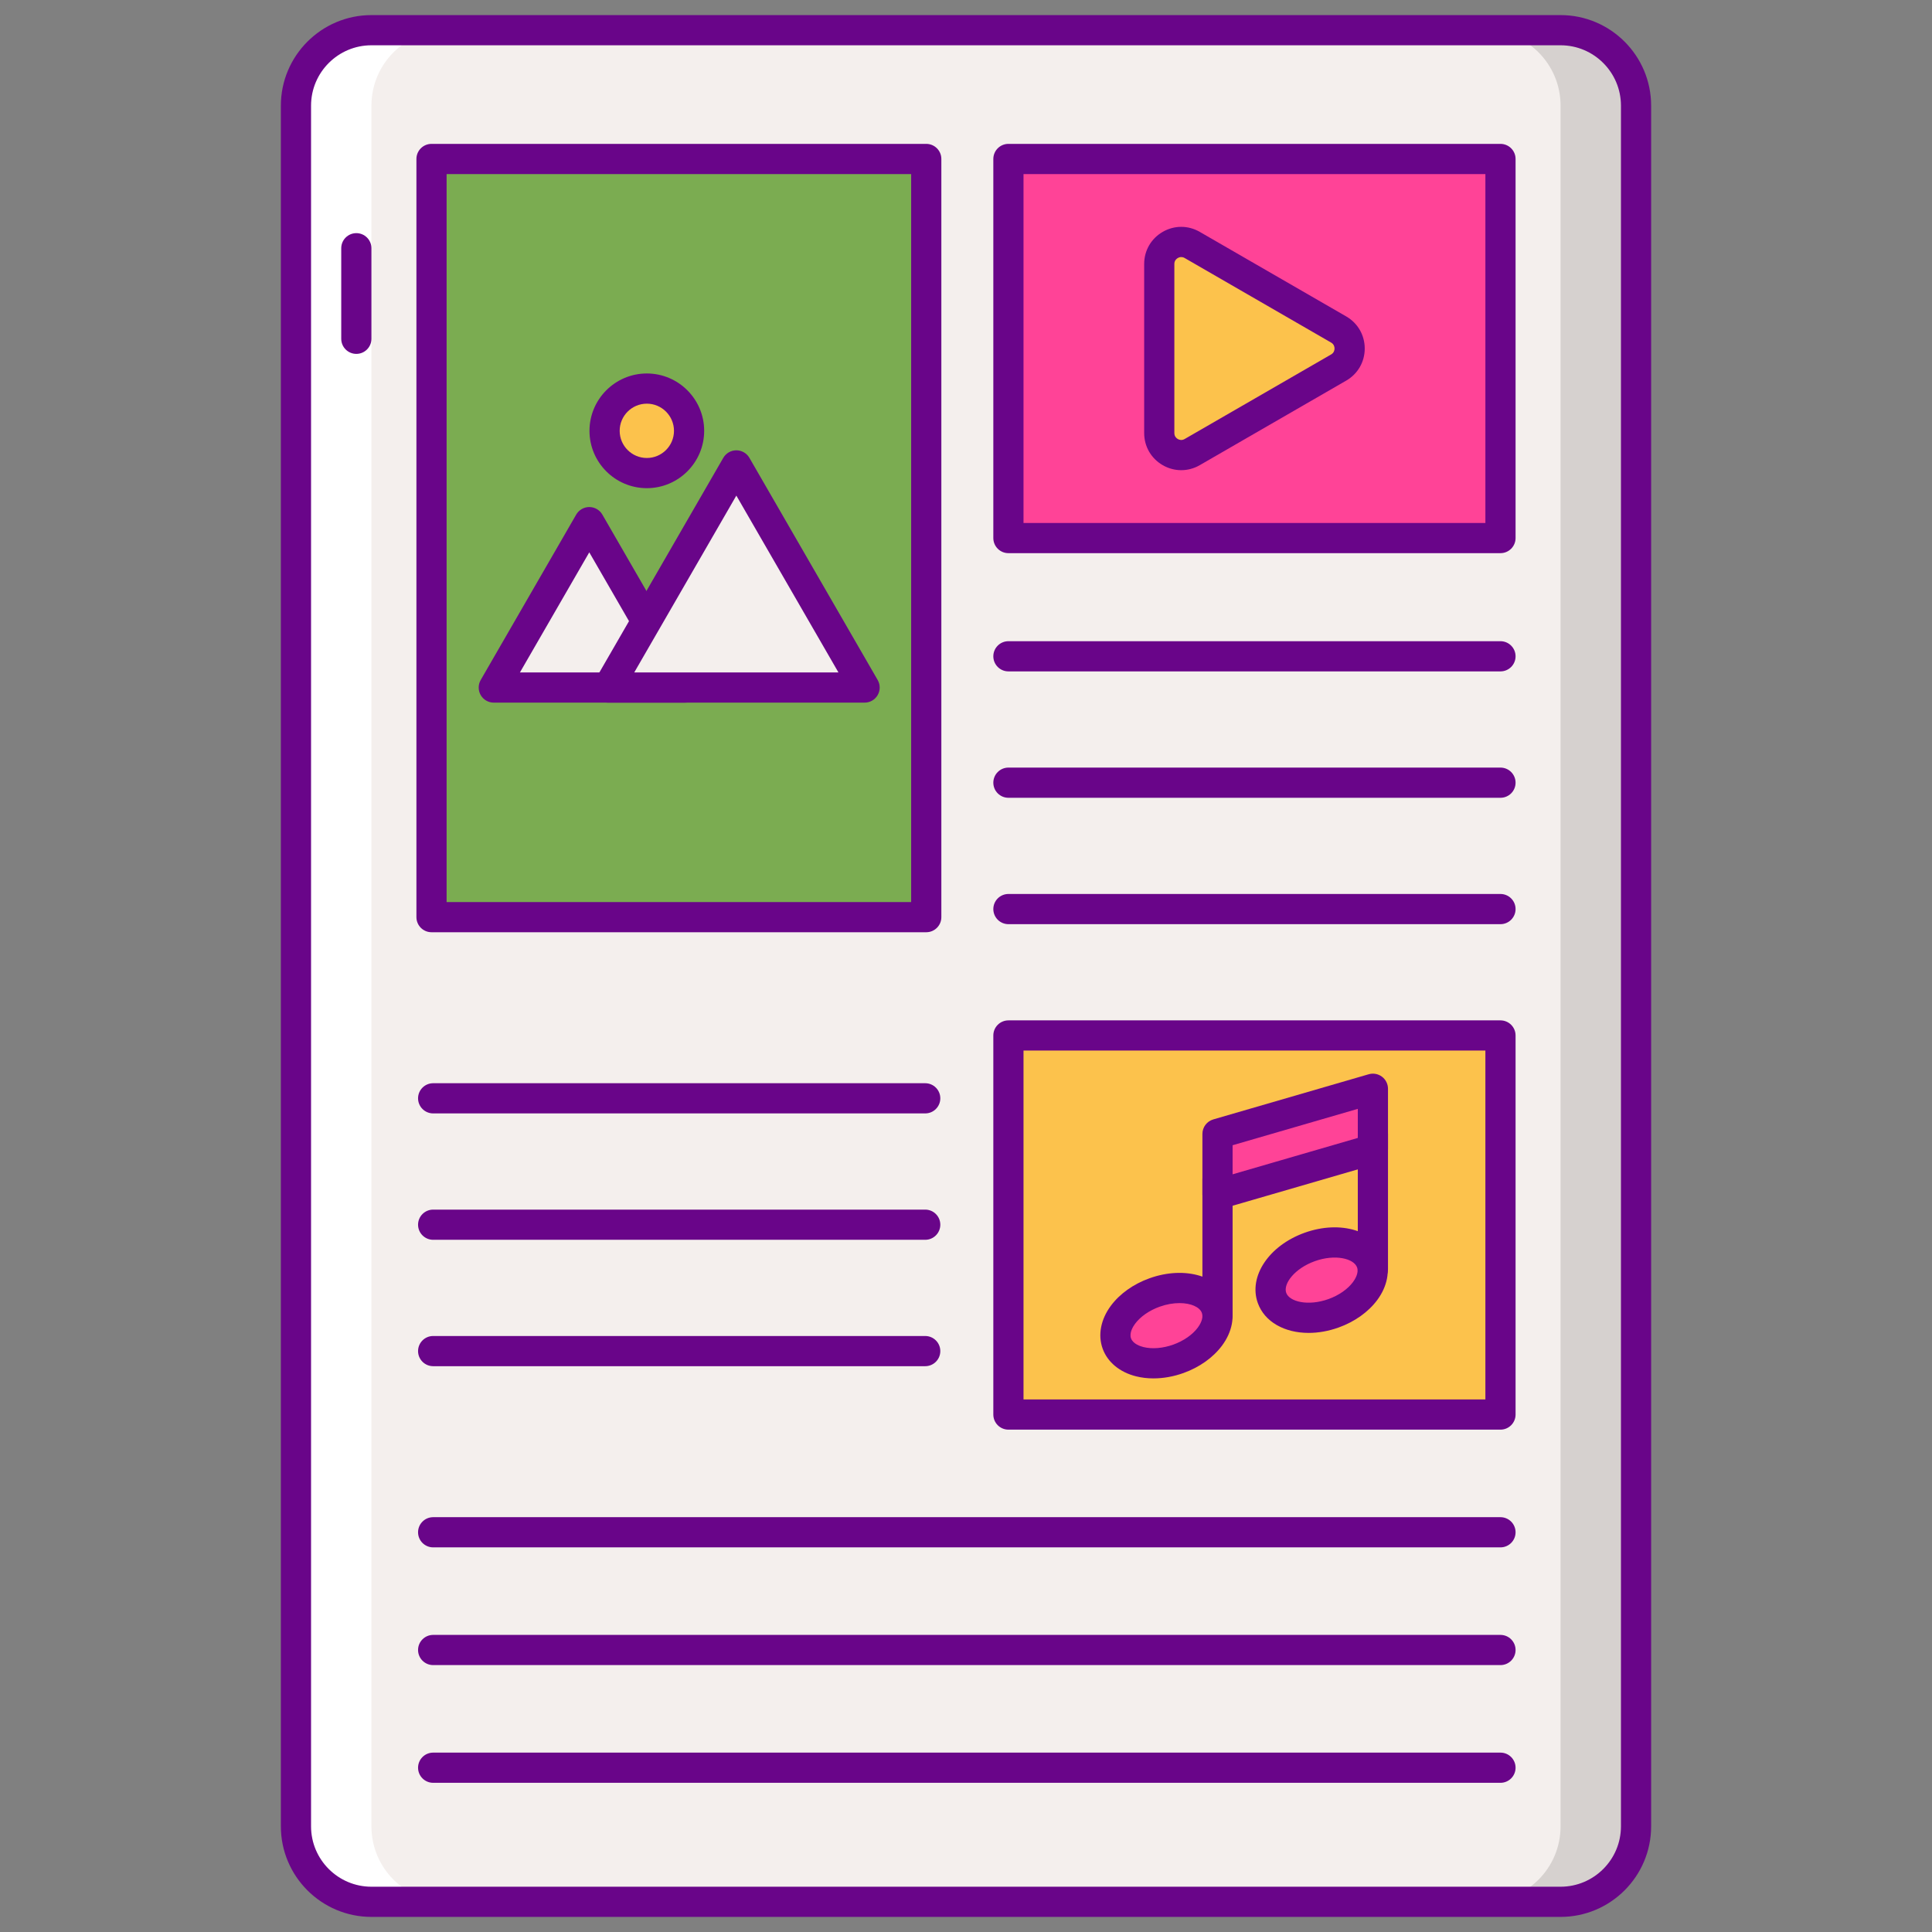
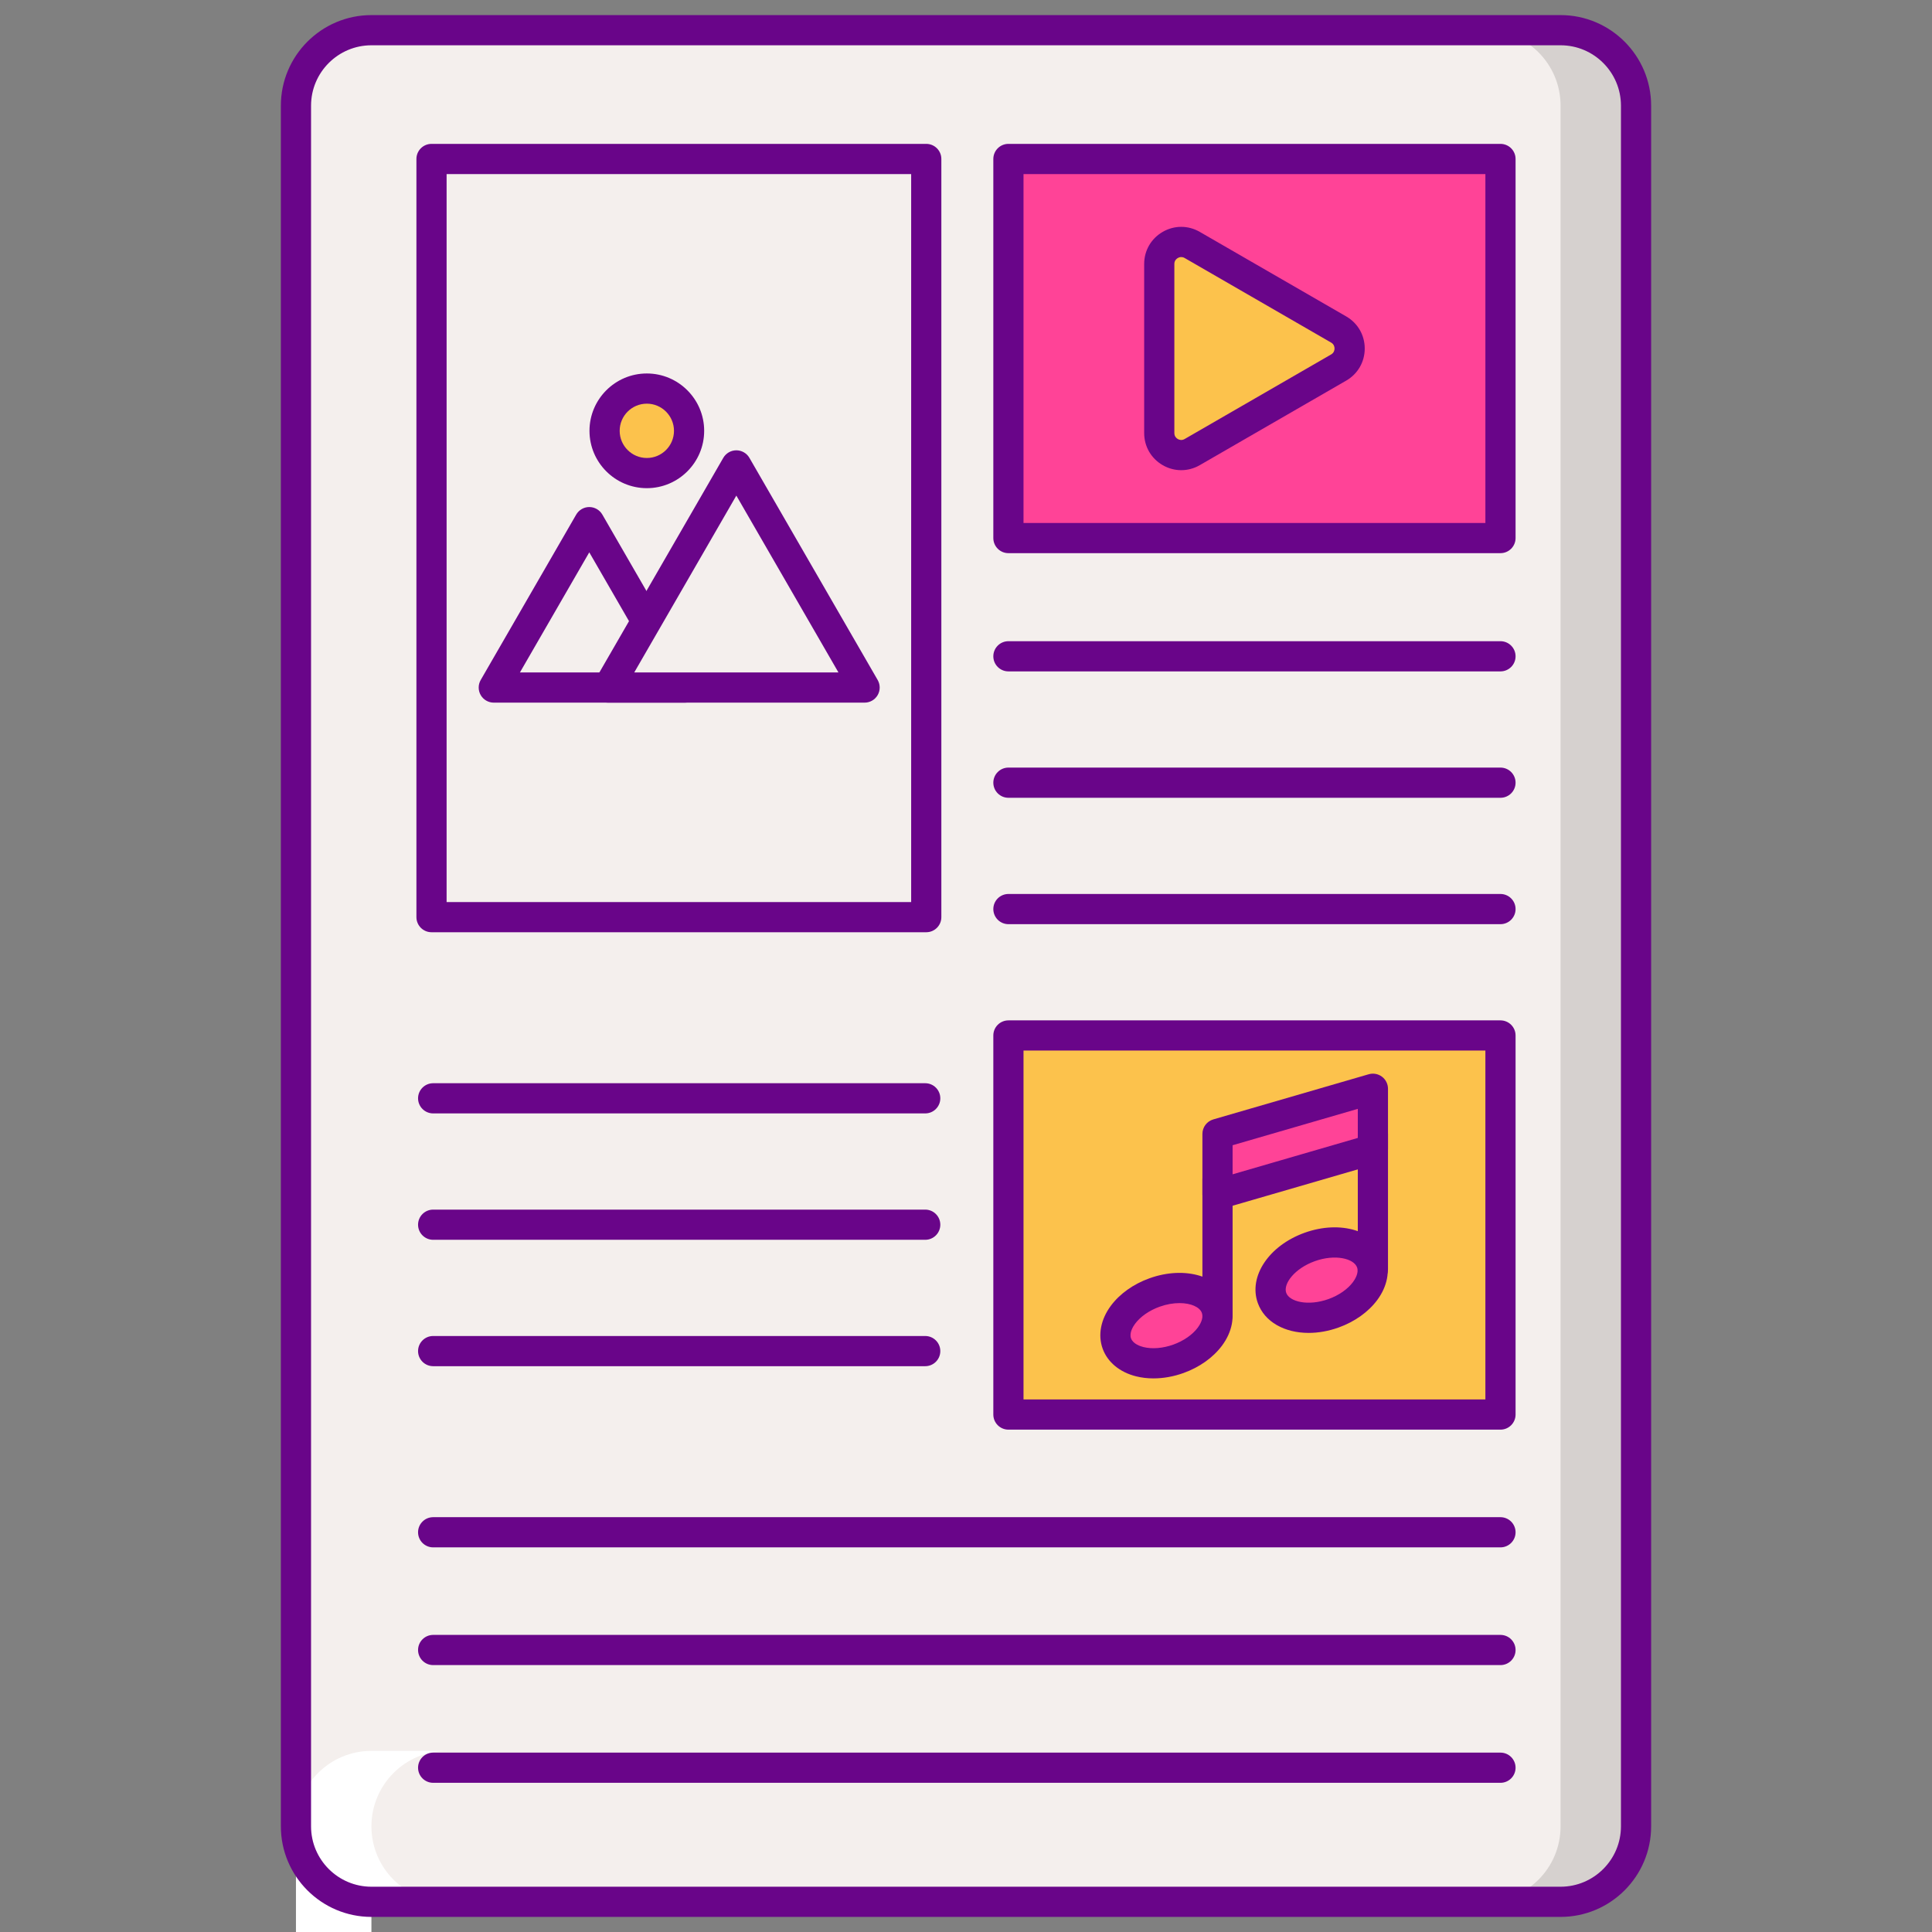
<svg xmlns="http://www.w3.org/2000/svg" id="Layer_1" enable-background="new 0 0 256 256" height="512" viewBox="0 0 256 256" width="512">
  <rect x="0" y="0" width="256" height="256" fill="#808080" stroke="none" />
  <path d="m206.784 252h-157.568c-5.523 0-10-4.477-10-10v-228c0-5.523 4.477-10 10-10h157.569c5.523 0 10 4.477 10 10v228c-.001 5.523-4.478 10-10.001 10z" fill="#f4efed" />
  <path d="m206.784 4h-10c5.523 0 10 4.477 10 10v228c0 5.523-4.477 10-10 10h10c5.523 0 10-4.477 10-10v-228c0-5.523-4.477-10-10-10z" fill="#d6d1cf" />
-   <path d="m49.216 252h10c-5.523 0-10-4.477-10-10v-228c0-5.523 4.477-10 10-10h-10c-5.523 0-10 4.477-10 10v228c0 5.523 4.477 10 10 10z" fill="#fff" />
+   <path d="m49.216 252h10c-5.523 0-10-4.477-10-10c0-5.523 4.477-10 10-10h-10c-5.523 0-10 4.477-10 10v228c0 5.523 4.477 10 10 10z" fill="#fff" />
  <path d="m206.784 254h-157.568c-6.617 0-12-5.383-12-12v-228c0-6.617 5.383-12 12-12h157.568c6.617 0 12 5.383 12 12v228c0 6.617-5.383 12-12 12zm-157.568-248c-4.411 0-8 3.589-8 8v228c0 4.411 3.589 8 8 8h157.568c4.411 0 8-3.589 8-8v-228c0-4.411-3.589-8-8-8z" fill="#690589" />
-   <path d="m47.216 46.892c-1.104 0-2-.896-2-2v-12c0-1.104.896-2 2-2s2 .896 2 2v12c0 1.104-.896 2-2 2z" fill="#690589" />
-   <path d="m57.178 21.064h65.556v100.462h-65.556z" fill="#7bac51" />
  <path d="m133.621 21.064h65.201v50.231h-65.201z" fill="#ff4397" />
  <path d="m133.621 137.204h65.201v50.231h-65.201z" fill="#fcc24c" />
  <g fill="#690589">
    <path d="m122.734 123.526h-65.556c-1.104 0-2-.896-2-2v-100.462c0-1.104.896-2 2-2h65.556c1.104 0 2 .896 2 2v100.462c0 1.105-.895 2-2 2zm-63.556-4h61.556v-96.462h-61.556z" />
    <path d="m198.821 73.296h-65.2c-1.104 0-2-.896-2-2v-50.232c0-1.104.896-2 2-2h65.2c1.104 0 2 .896 2 2v50.231c0 1.105-.895 2.001-2 2.001zm-63.2-4h61.2v-46.232h-61.2z" />
    <path d="m198.821 189.435h-65.2c-1.104 0-2-.896-2-2v-50.23c0-1.104.896-2 2-2h65.2c1.104 0 2 .896 2 2v50.23c0 1.104-.895 2-2 2zm-63.2-4h61.2v-46.23h-61.2z" />
    <path d="m198.821 88.963h-65.2c-1.104 0-2-.896-2-2s.896-2 2-2h65.2c1.104 0 2 .896 2 2s-.895 2-2 2z" />
    <path d="m198.821 105.71h-65.2c-1.104 0-2-.896-2-2s.896-2 2-2h65.2c1.104 0 2 .896 2 2s-.895 2-2 2z" />
    <path d="m198.821 122.457h-65.2c-1.104 0-2-.896-2-2s.896-2 2-2h65.2c1.104 0 2 .896 2 2s-.895 2-2 2z" />
    <path d="m122.596 147.533h-65.201c-1.104 0-2-.896-2-2s.896-2 2-2h65.201c1.104 0 2 .896 2 2s-.895 2-2 2z" />
    <path d="m122.596 164.28h-65.201c-1.104 0-2-.896-2-2s.896-2 2-2h65.201c1.104 0 2 .896 2 2s-.895 2-2 2z" />
    <path d="m122.596 181.027h-65.201c-1.104 0-2-.896-2-2s.896-2 2-2h65.201c1.104 0 2 .896 2 2s-.895 2-2 2z" />
    <path d="m198.821 205.034h-141.426c-1.104 0-2-.896-2-2s.896-2 2-2h141.426c1.104 0 2 .896 2 2s-.895 2-2 2z" />
    <path d="m198.821 220.633h-141.426c-1.104 0-2-.896-2-2s.896-2 2-2h141.426c1.104 0 2 .896 2 2s-.895 2-2 2z" />
    <path d="m198.821 236.231h-141.426c-1.104 0-2-.896-2-2s.896-2 2-2h141.426c1.104 0 2 .896 2 2s-.895 2-2 2z" />
  </g>
  <path d="m153.608 46.18v-11.203c0-2.241 2.426-3.642 4.367-2.521l9.702 5.602 9.702 5.601c1.941 1.121 1.941 3.922 0 5.042l-9.702 5.602-9.702 5.601c-1.941 1.121-4.367-.28-4.367-2.521z" fill="#fcc24c" />
  <path d="m156.52 62.302c-.844 0-1.687-.222-2.456-.666-1.537-.888-2.455-2.478-2.455-4.253v-22.406c0-1.775.918-3.365 2.456-4.253 1.536-.888 3.371-.889 4.911.001l19.403 11.202c1.537.888 2.455 2.478 2.455 4.254 0 1.775-.918 3.365-2.455 4.253l-19.404 11.203c-.769.443-1.613.665-2.455.665zm.001-28.241c-.196 0-.357.069-.457.127-.171.099-.456.331-.456.789v22.406c0 .458.285.691.455.789.17.1.516.229.911 0l19.404-11.203c.396-.229.455-.592.455-.788 0-.197-.059-.561-.455-.789l-19.404-11.203c-.162-.095-.316-.128-.453-.128z" fill="#690589" />
  <path d="m147.984 178.014c.87 2.427 4.52 3.34 8.152 2.038s5.872-4.325 5.001-6.753c-.87-2.427-4.52-3.34-8.152-2.038-3.631 1.303-5.871 4.326-5.001 6.753z" fill="#ff4397" />
  <path d="m181.916 152.283-20.59 5.983v-8.017l20.59-5.983z" fill="#ff4397" />
  <path d="m168.548 171.981c.87 2.427 4.52 3.34 8.152 2.038s5.872-4.325 5.002-6.753c-.87-2.427-4.52-3.34-8.152-2.038-3.633 1.303-5.873 4.326-5.002 6.753z" fill="#ff4397" />
  <path d="m161.326 160.266c-.428 0-.851-.138-1.201-.4-.503-.378-.799-.971-.799-1.6v-8.017c0-.89.588-1.672 1.441-1.921l20.59-5.983c.603-.176 1.256-.057 1.76.321.503.378.799.971.799 1.6v8.017c0 .89-.588 1.672-1.441 1.921l-20.59 5.983c-.184.052-.372.079-.559.079zm2-8.515v3.851l16.59-4.821v-3.851zm18.59.531h.01z" fill="#690589" />
  <path d="m161.326 176.15c-1.104 0-2-.896-2-2v-17.885c0-1.104.896-2 2-2s2 .896 2 2v17.885c0 1.105-.895 2-2 2z" fill="#690589" />
  <path d="m181.916 170.151c-1.104 0-2-.896-2-2v-17.884c0-1.104.896-2 2-2s2 .896 2 2v17.884c0 1.105-.895 2-2 2z" fill="#690589" />
  <path d="m173.402 176.617c-3.176 0-5.835-1.445-6.737-3.961-1.262-3.521 1.466-7.61 6.209-9.311 4.742-1.7 9.449-.274 10.71 3.246.644 1.796.247 3.86-1.088 5.663-1.178 1.59-2.996 2.885-5.121 3.646-1.354.487-2.705.717-3.973.717zm-2.971-5.31c.426 1.186 2.908 1.791 5.595.829 1.368-.49 2.555-1.314 3.257-2.262.249-.336.8-1.198.536-1.933-.425-1.188-2.911-1.793-5.595-.83-2.687.963-4.218 3.009-3.793 4.196z" fill="#690589" />
  <path d="m152.846 182.645c-.799.001-1.574-.09-2.306-.273-2.177-.544-3.795-1.886-4.438-3.683-.644-1.796-.247-3.86 1.088-5.663 1.178-1.59 2.997-2.885 5.122-3.646 4.745-1.701 9.447-.274 10.71 3.245.644 1.797.247 3.861-1.088 5.664-1.178 1.59-2.997 2.885-5.122 3.646-1.316.471-2.67.71-3.966.71zm3.441-9.977c-.801 0-1.701.146-2.626.477-1.368.49-2.556 1.314-3.257 2.262-.25.336-.801 1.198-.537 1.933.264.735 1.236 1.051 1.643 1.152 1.145.284 2.584.168 3.952-.322s2.556-1.314 3.257-2.262c.25-.337.801-1.198.537-1.934-.278-.778-1.444-1.306-2.969-1.306z" fill="#690589" />
  <path d="m91.305 57.086c0 3.092-2.506 5.598-5.598 5.598s-5.598-2.506-5.598-5.598 2.506-5.598 5.598-5.598c3.092.001 5.598 2.507 5.598 5.598z" fill="#fcc24c" />
  <path d="m78.082 91.102h-12.654l6.327-10.958 6.327-10.958 6.327 10.958 6.327 10.958z" fill="#f4efed" />
  <path d="m90.736 93.103h-25.308c-.714 0-1.375-.381-1.732-1s-.357-1.381 0-2l12.654-21.917c.357-.619 1.018-1 1.732-1s1.375.381 1.732 1l12.654 21.917c.357.619.357 1.381 0 2s-1.018 1-1.732 1zm-21.844-4h18.38l-9.19-15.917z" fill="#690589" />
  <path d="m85.708 64.685c-4.189 0-7.598-3.408-7.598-7.598s3.409-7.599 7.598-7.599 7.598 3.409 7.598 7.599-3.409 7.598-7.598 7.598zm0-11.197c-1.984 0-3.598 1.614-3.598 3.599 0 1.983 1.614 3.598 3.598 3.598s3.598-1.614 3.598-3.598c-.001-1.984-1.615-3.599-3.598-3.599z" fill="#690589" />
  <path d="m97.569 91.102h-16.993l8.497-14.716 8.496-14.717 8.497 14.717 8.497 14.716z" fill="#f4efed" />
  <path d="m114.563 93.103h-33.987c-.714 0-1.375-.381-1.732-1s-.357-1.381 0-2l16.994-29.434c.357-.619 1.018-1 1.732-1s1.375.381 1.732 1l16.994 29.434c.357.619.357 1.381 0 2-.358.619-1.019 1-1.733 1zm-30.523-4h27.059l-13.53-23.434z" fill="#690589" />
</svg>